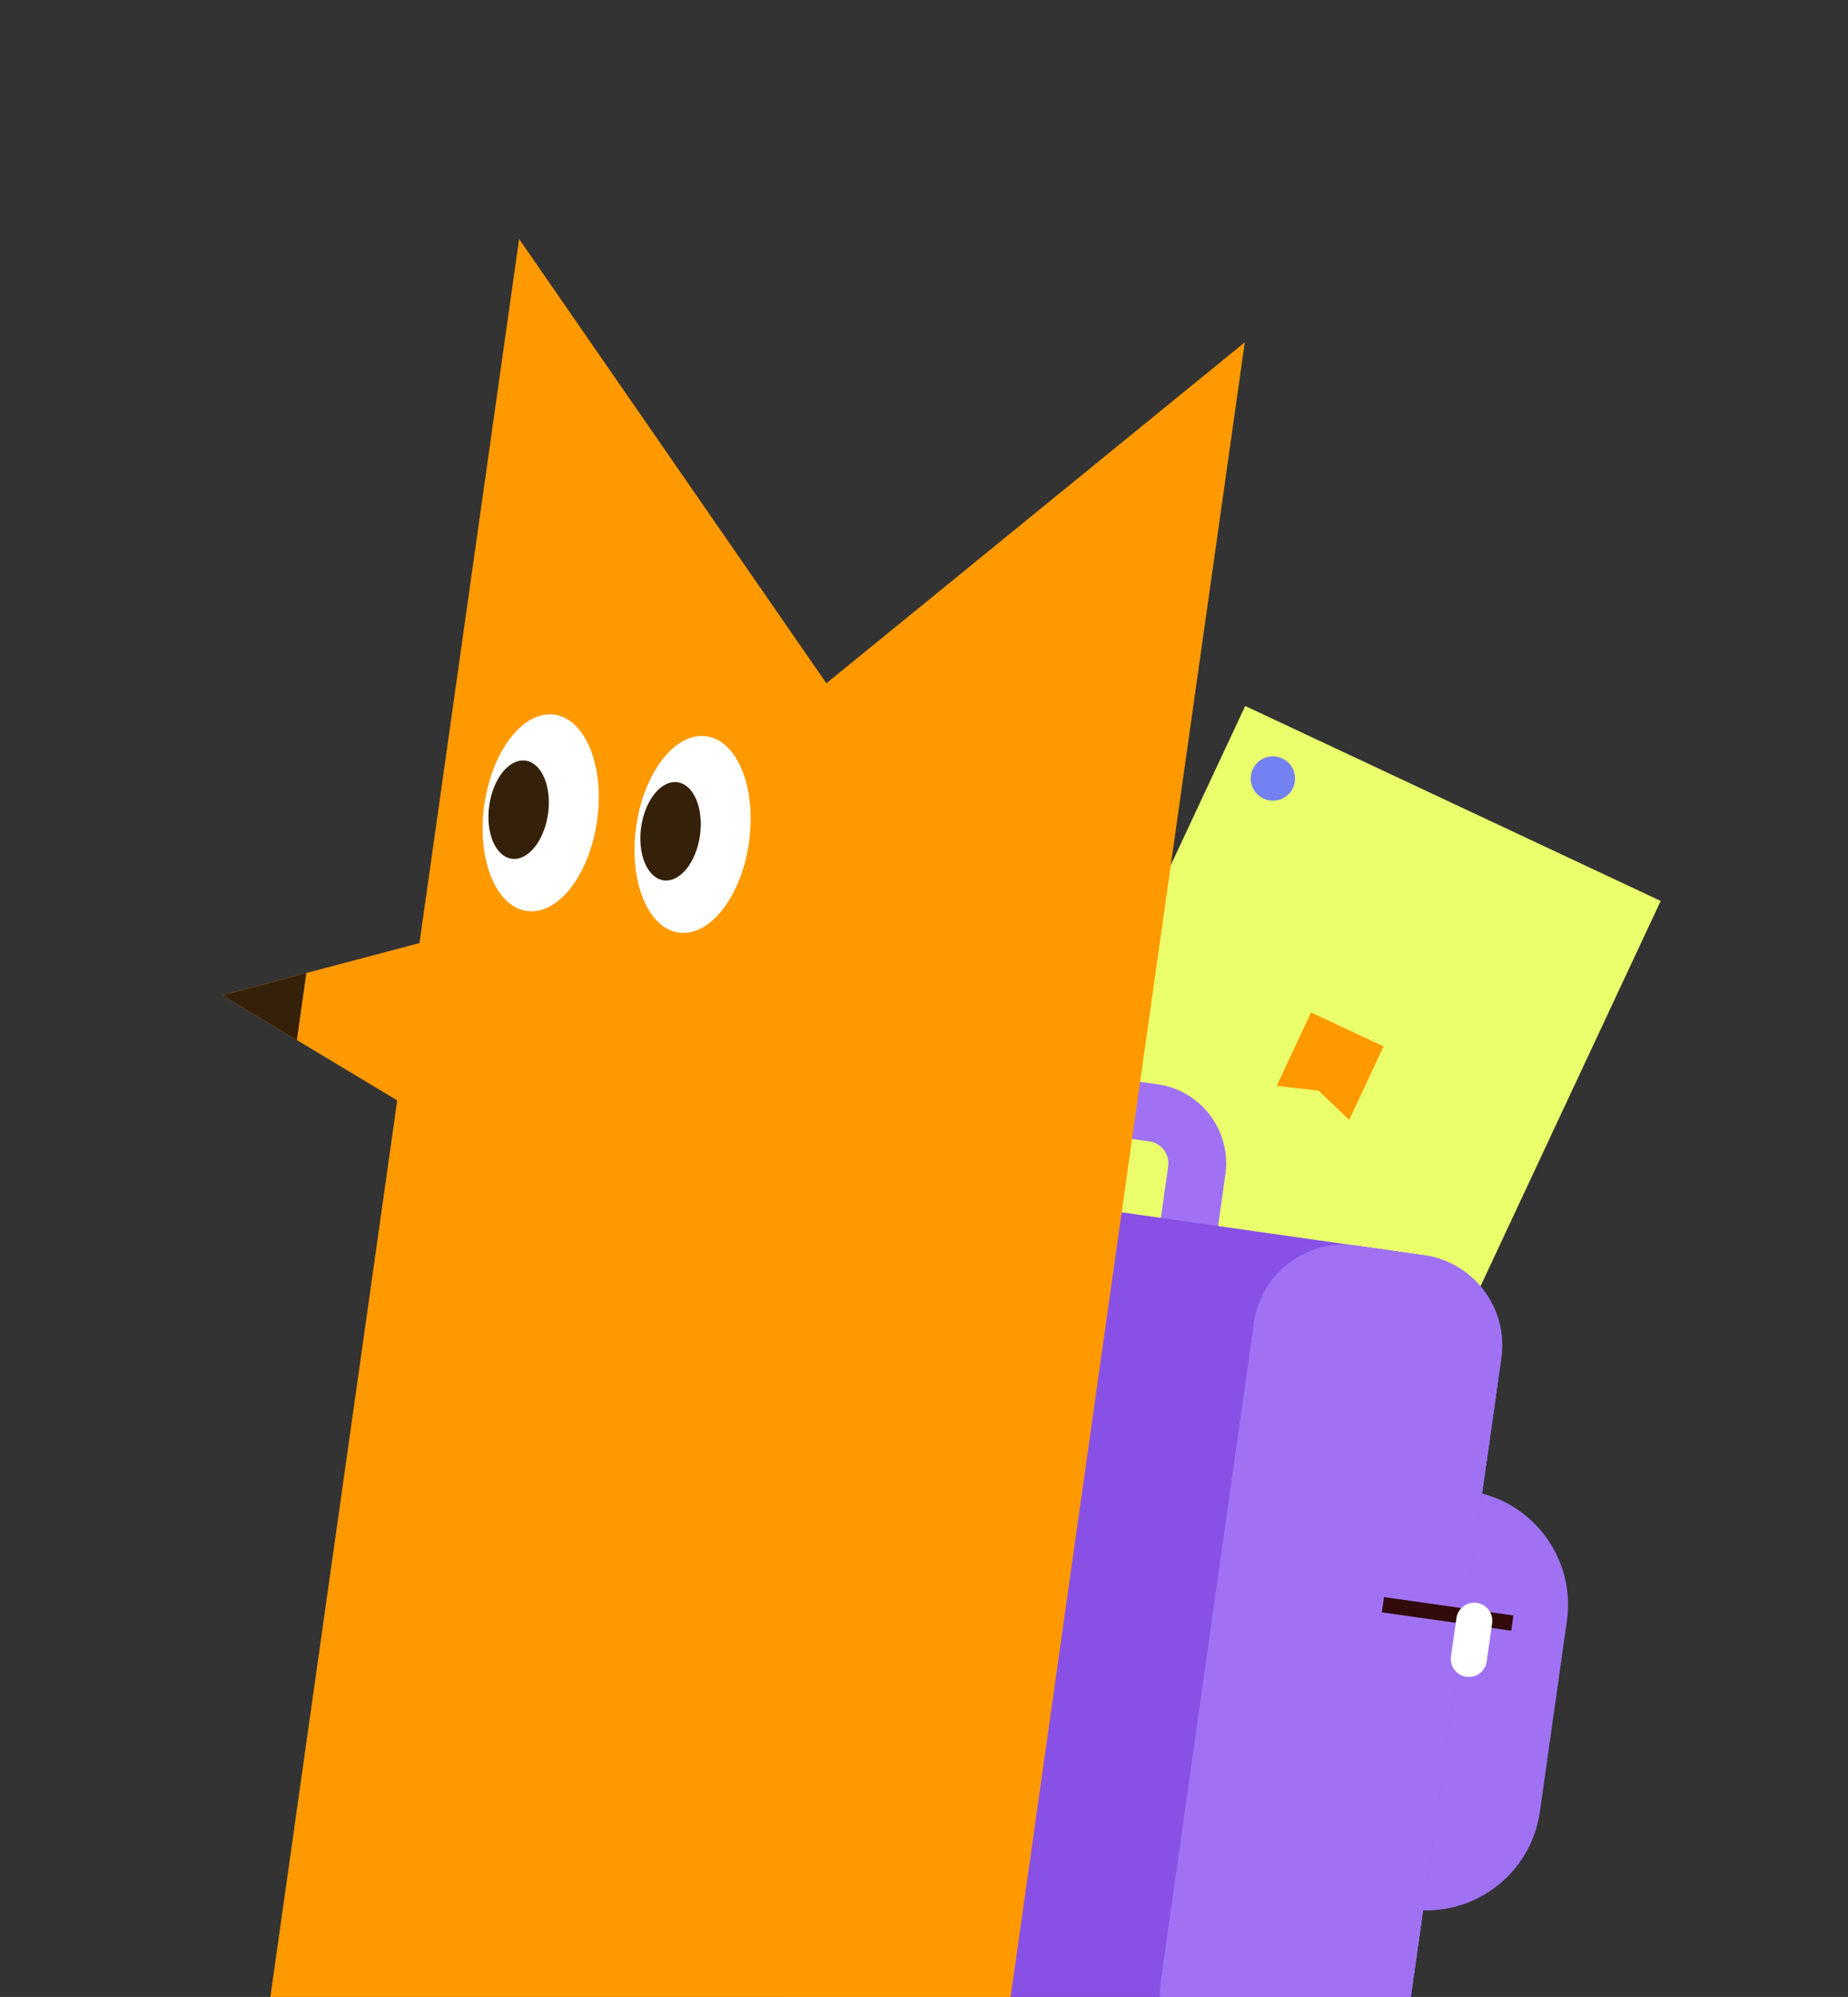
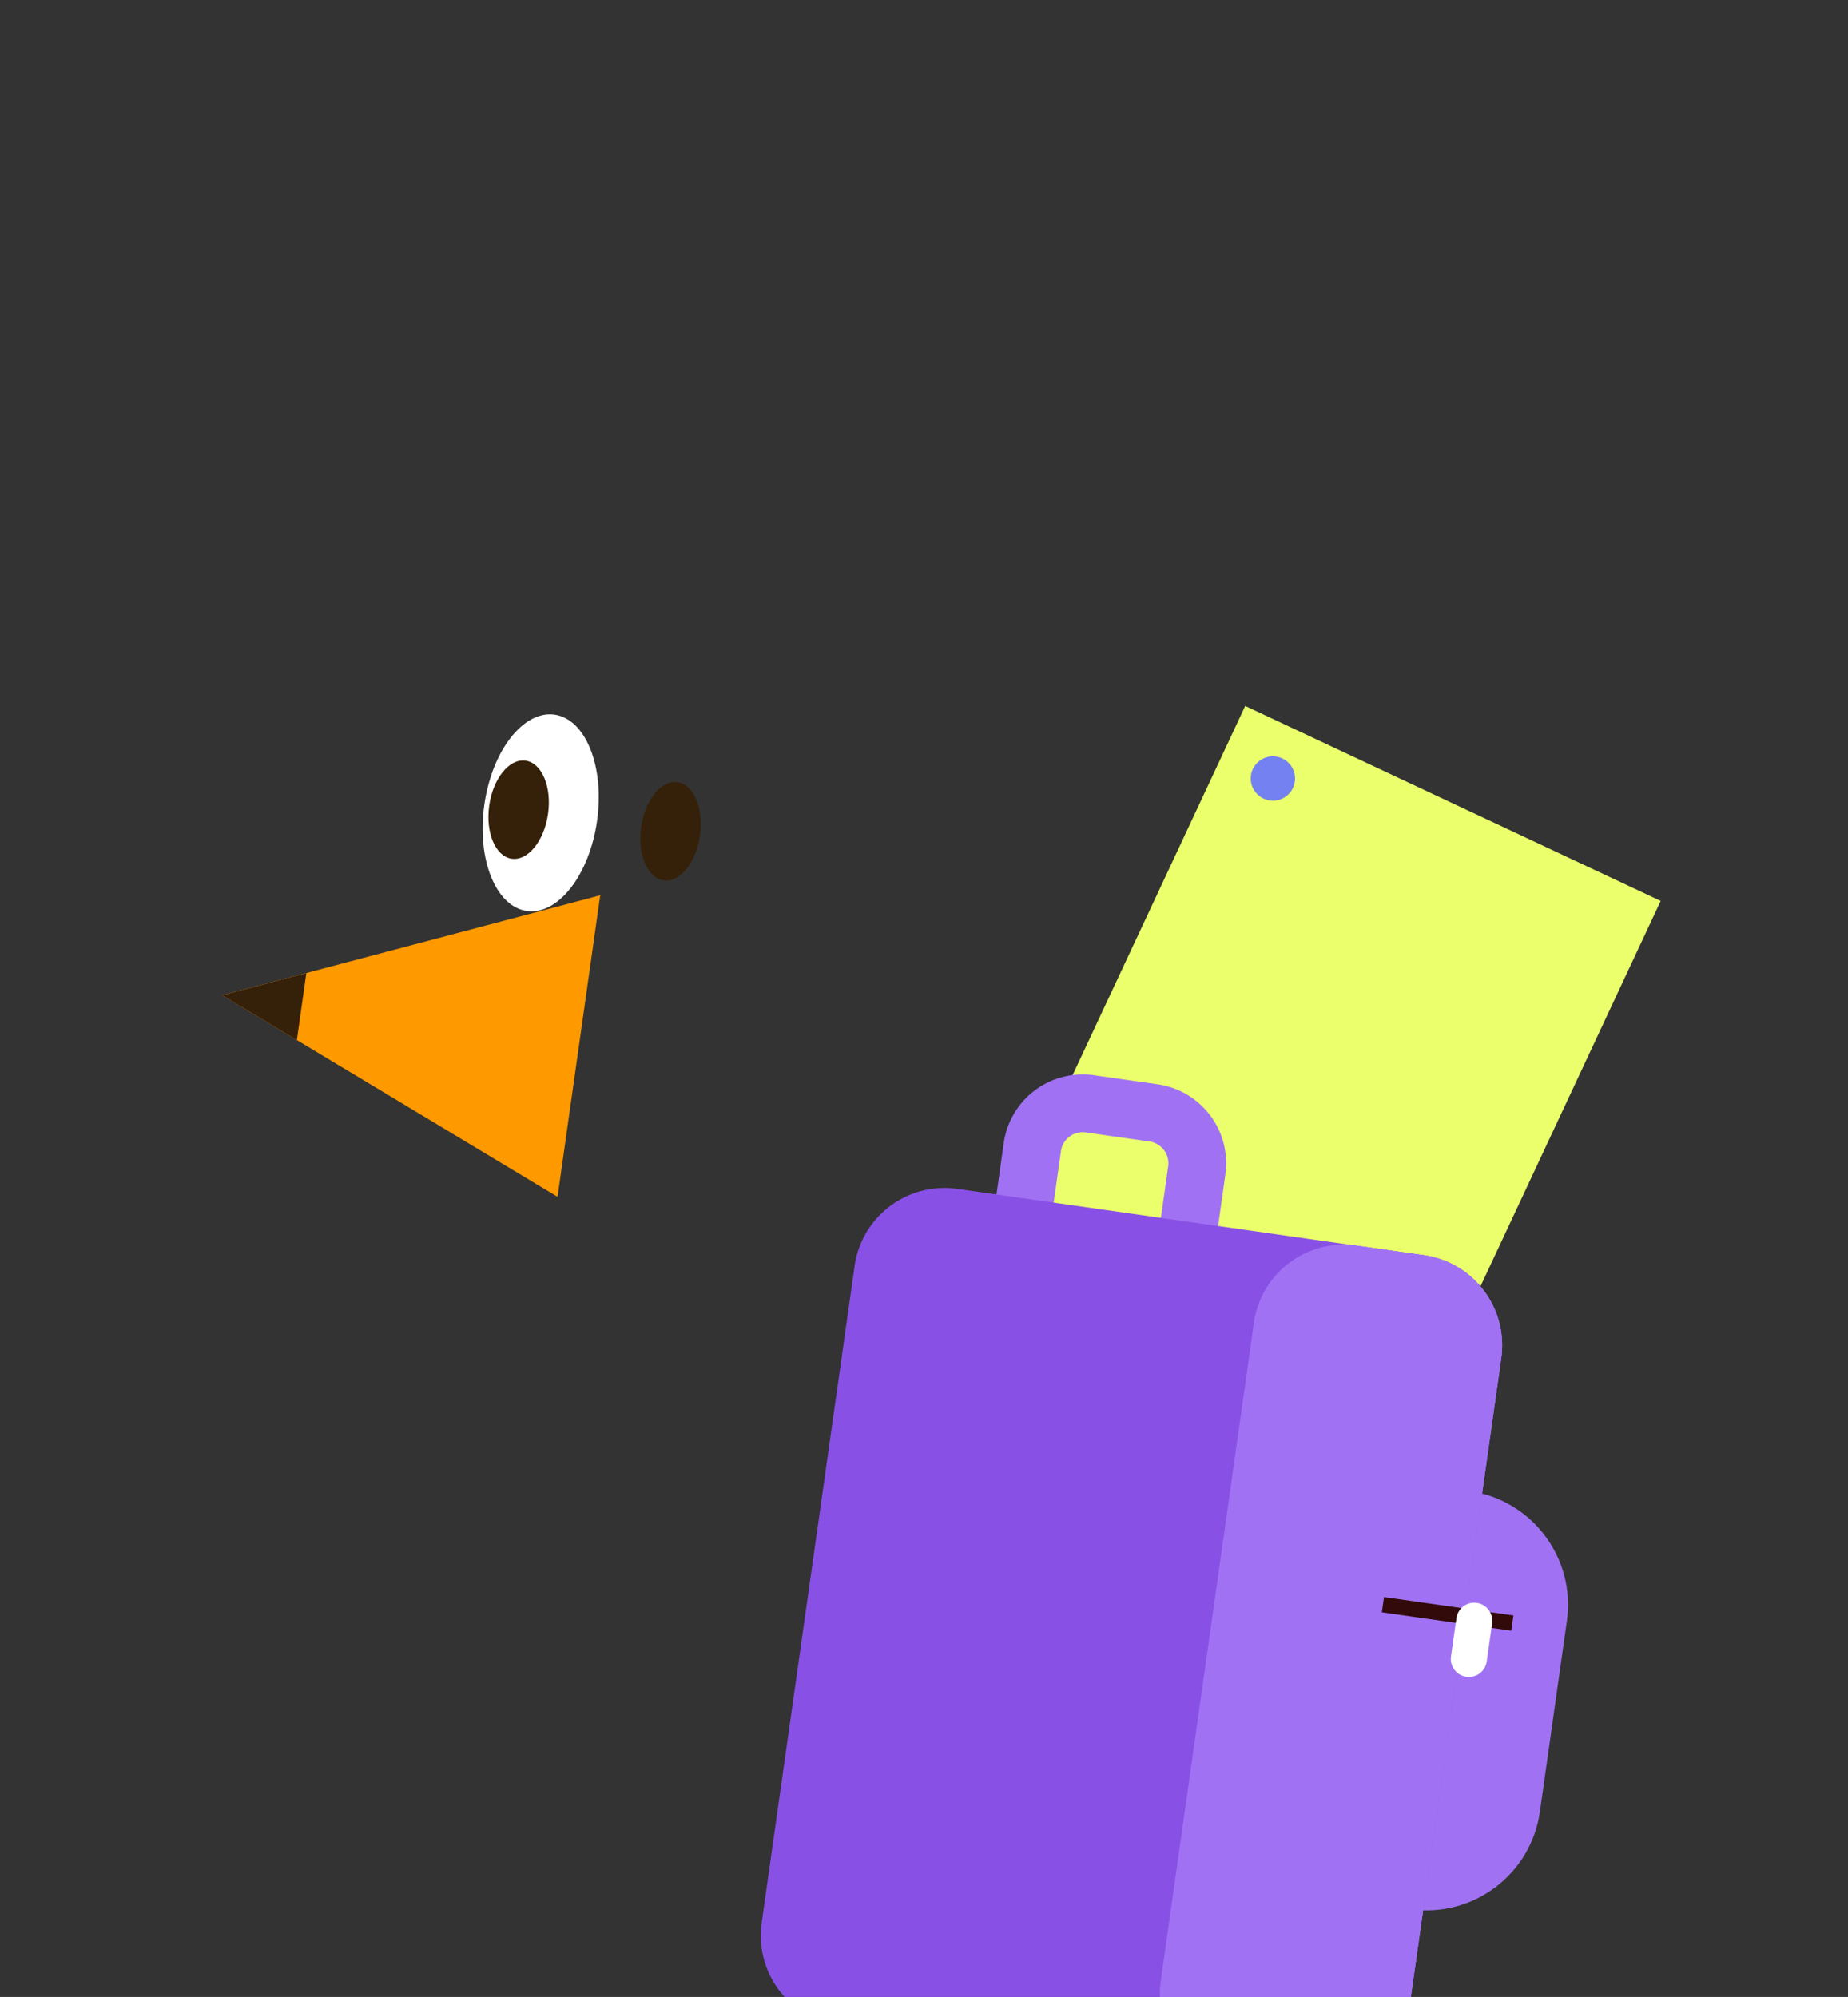
<svg xmlns="http://www.w3.org/2000/svg" xmlns:xlink="http://www.w3.org/1999/xlink" width="423" height="457" fill="none">
  <rect width="100%" height="100%" fill="#333333" stroke="none" />
  <g clip-path="url(#A)">
    <path d="M380.124 206.175l-95.101-44.614-56.235 120.245 95.1 44.614 56.236-120.245z" fill="#eaff6b" />
-     <path d="M316.685 239.474l-16.587-7.779-7.859 16.802 9.592 1.106 6.994 6.673 7.86-16.802z" fill="#f90" />
    <path d="M290.651 183.182c2.771.395 5.336-1.534 5.728-4.308s-1.535-5.342-4.305-5.736a5.07 5.07 0 0 0-5.729 4.308c-.392 2.774 1.535 5.342 4.306 5.736z" fill="#7481f1" />
    <path d="M271.678 283.823l2.26-15.968a11.66 11.66 0 0 0-9.894-13.176l-14.58-2.076a11.64 11.64 0 0 0-13.159 9.894l-2.259 15.968" stroke="#a072f3" stroke-width="13.224" stroke-miterlimit="10" />
    <path d="M322.799 436.915l-8.075-1.15 13.544-95.693 8.075 1.15c14.357 2.043 24.347 15.345 22.313 29.711l-6.18 43.671c-2.034 14.366-15.32 24.354-29.677 22.311z" fill="#a072f3" />
    <path d="M298.856 478.766l-106.831-15.21c-11.373-1.619-19.286-12.158-17.676-23.54l21.264-150.271a20.79 20.79 0 0 1 23.508-17.676l106.831 15.21c11.372 1.619 19.286 12.158 17.675 23.54L322.363 461.09c-1.61 11.381-12.135 19.295-23.507 17.676z" fill="#8950e6" />
    <g fill="#a072f3">
      <use xlink:href="#B" />
      <use xlink:href="#B" />
    </g>
    <path d="M316.549 367.232l29.62 4.21" stroke="#320a0a" stroke-width="3.526" stroke-linejoin="round" />
    <path d="M335.638 383.731c-2.252-.32-3.828-2.409-3.508-4.671l1.237-8.735c.319-2.254 2.404-3.829 4.665-3.508 2.251.321 3.827 2.409 3.507 4.671l-1.236 8.736a4.12 4.12 0 0 1-4.665 3.507z" fill="#fff" />
-     <path d="M222.138 521.956L56.036 498.312l62.786-443.619 70.335 101.672 95.767-78.028-62.786 443.619z" fill="#f90" />
-     <path d="M155.352 213.417c7.127 1.014 14.328-8.22 16.083-20.625s-2.599-23.283-9.726-24.298-14.327 8.219-16.083 20.624 2.599 23.284 9.726 24.299z" fill="#fff" />
    <path d="M151.901 201.465c3.717.529 7.442-4.068 8.319-10.269s-1.424-11.655-5.142-12.184-7.442 4.068-8.319 10.268 1.425 11.655 5.142 12.185z" fill="#352009" />
    <path d="M120.585 208.475c7.127 1.015 14.327-8.219 16.083-20.624s-2.599-23.284-9.726-24.299-14.328 8.22-16.084 20.625 2.599 23.283 9.727 24.298z" fill="#fff" />
    <path d="M117.124 196.522c3.717.529 7.441-4.068 8.319-10.269s-1.425-11.655-5.142-12.184-7.442 4.068-8.319 10.268 1.424 11.655 5.142 12.185z" fill="#352009" />
    <path d="M137.39 204.878l-9.766 69.012-76.737-46.131 86.503-22.881z" fill="#f90" />
    <path d="M67.952 238.02l2.171-15.337-19.227 5.086 17.056 10.251z" fill="#352009" />
  </g>
  <defs>
    <clipPath id="A">
      <path fill="#fff" d="M0 0h423v457H0z" />
    </clipPath>
    <path id="B" d="M343.627 310.796l-21.272 150.291a20.79 20.79 0 0 1-23.516 17.671l-18.2-2.591c-9.848-2.798-16.368-12.521-14.892-22.945l21.299-150.48c1.611-11.383 12.14-19.298 23.516-17.678l15.383 2.189c11.376 1.62 19.293 12.16 17.682 23.543z" />
  </defs>
</svg>